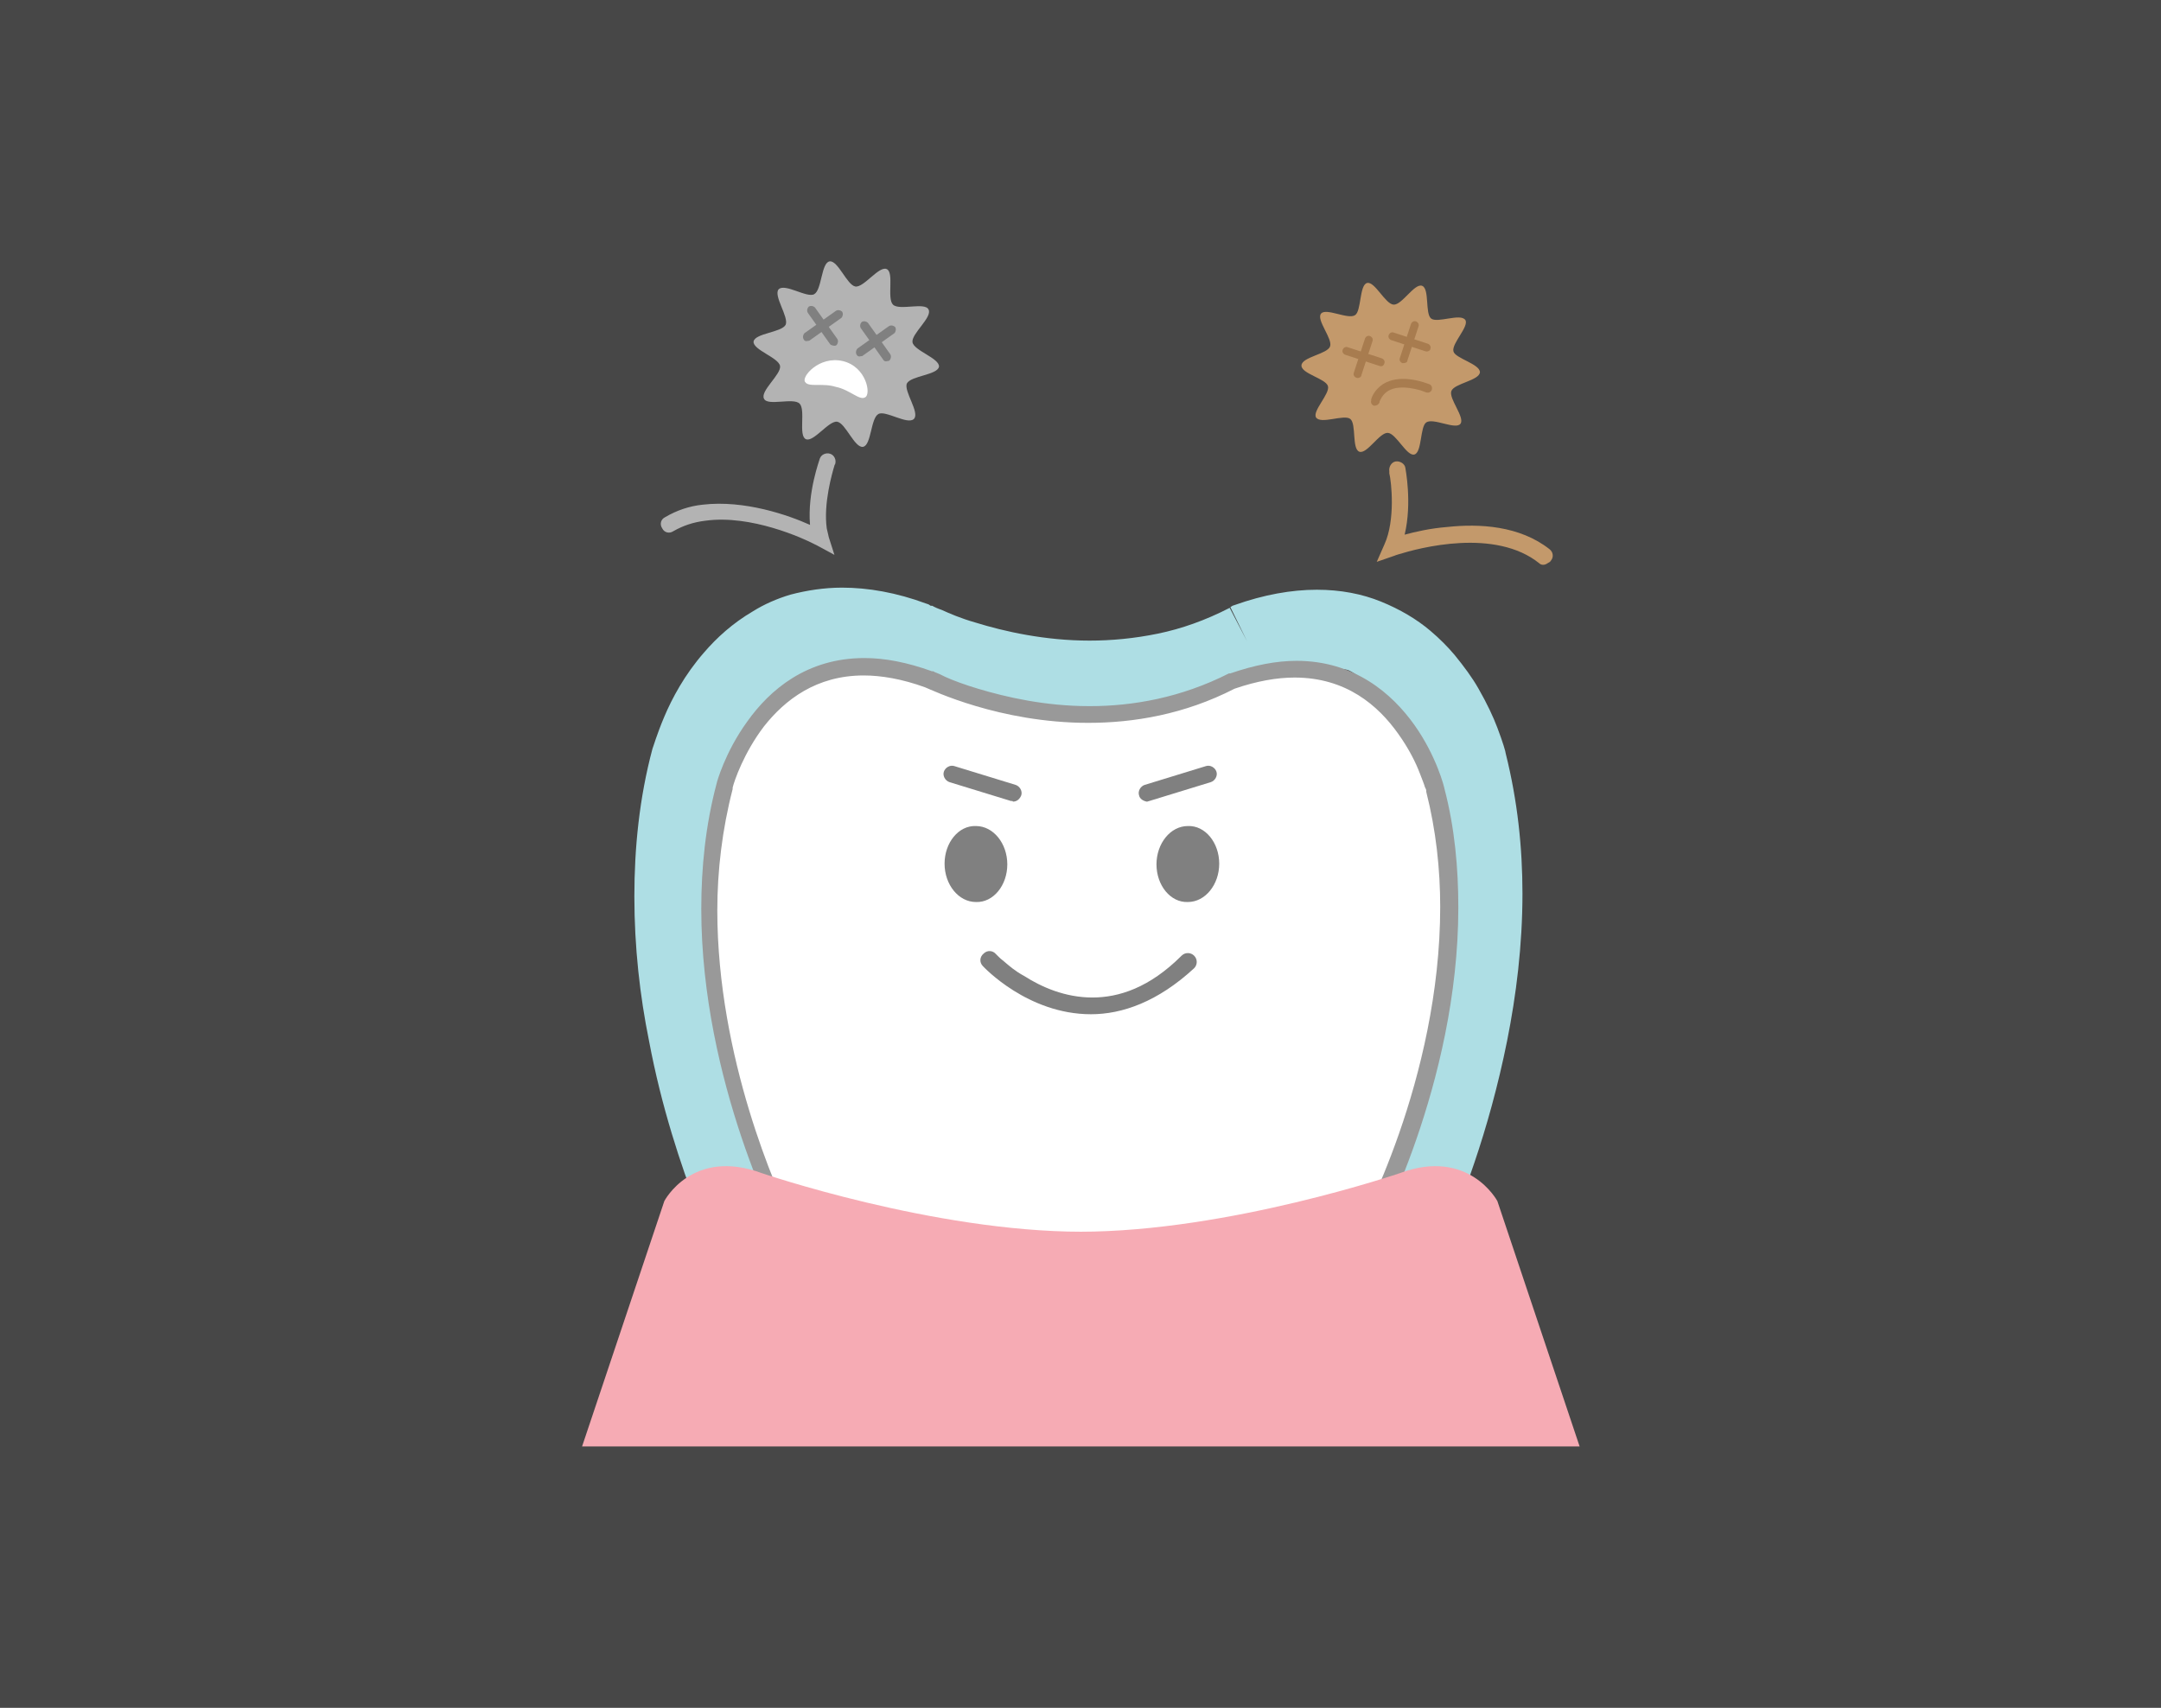
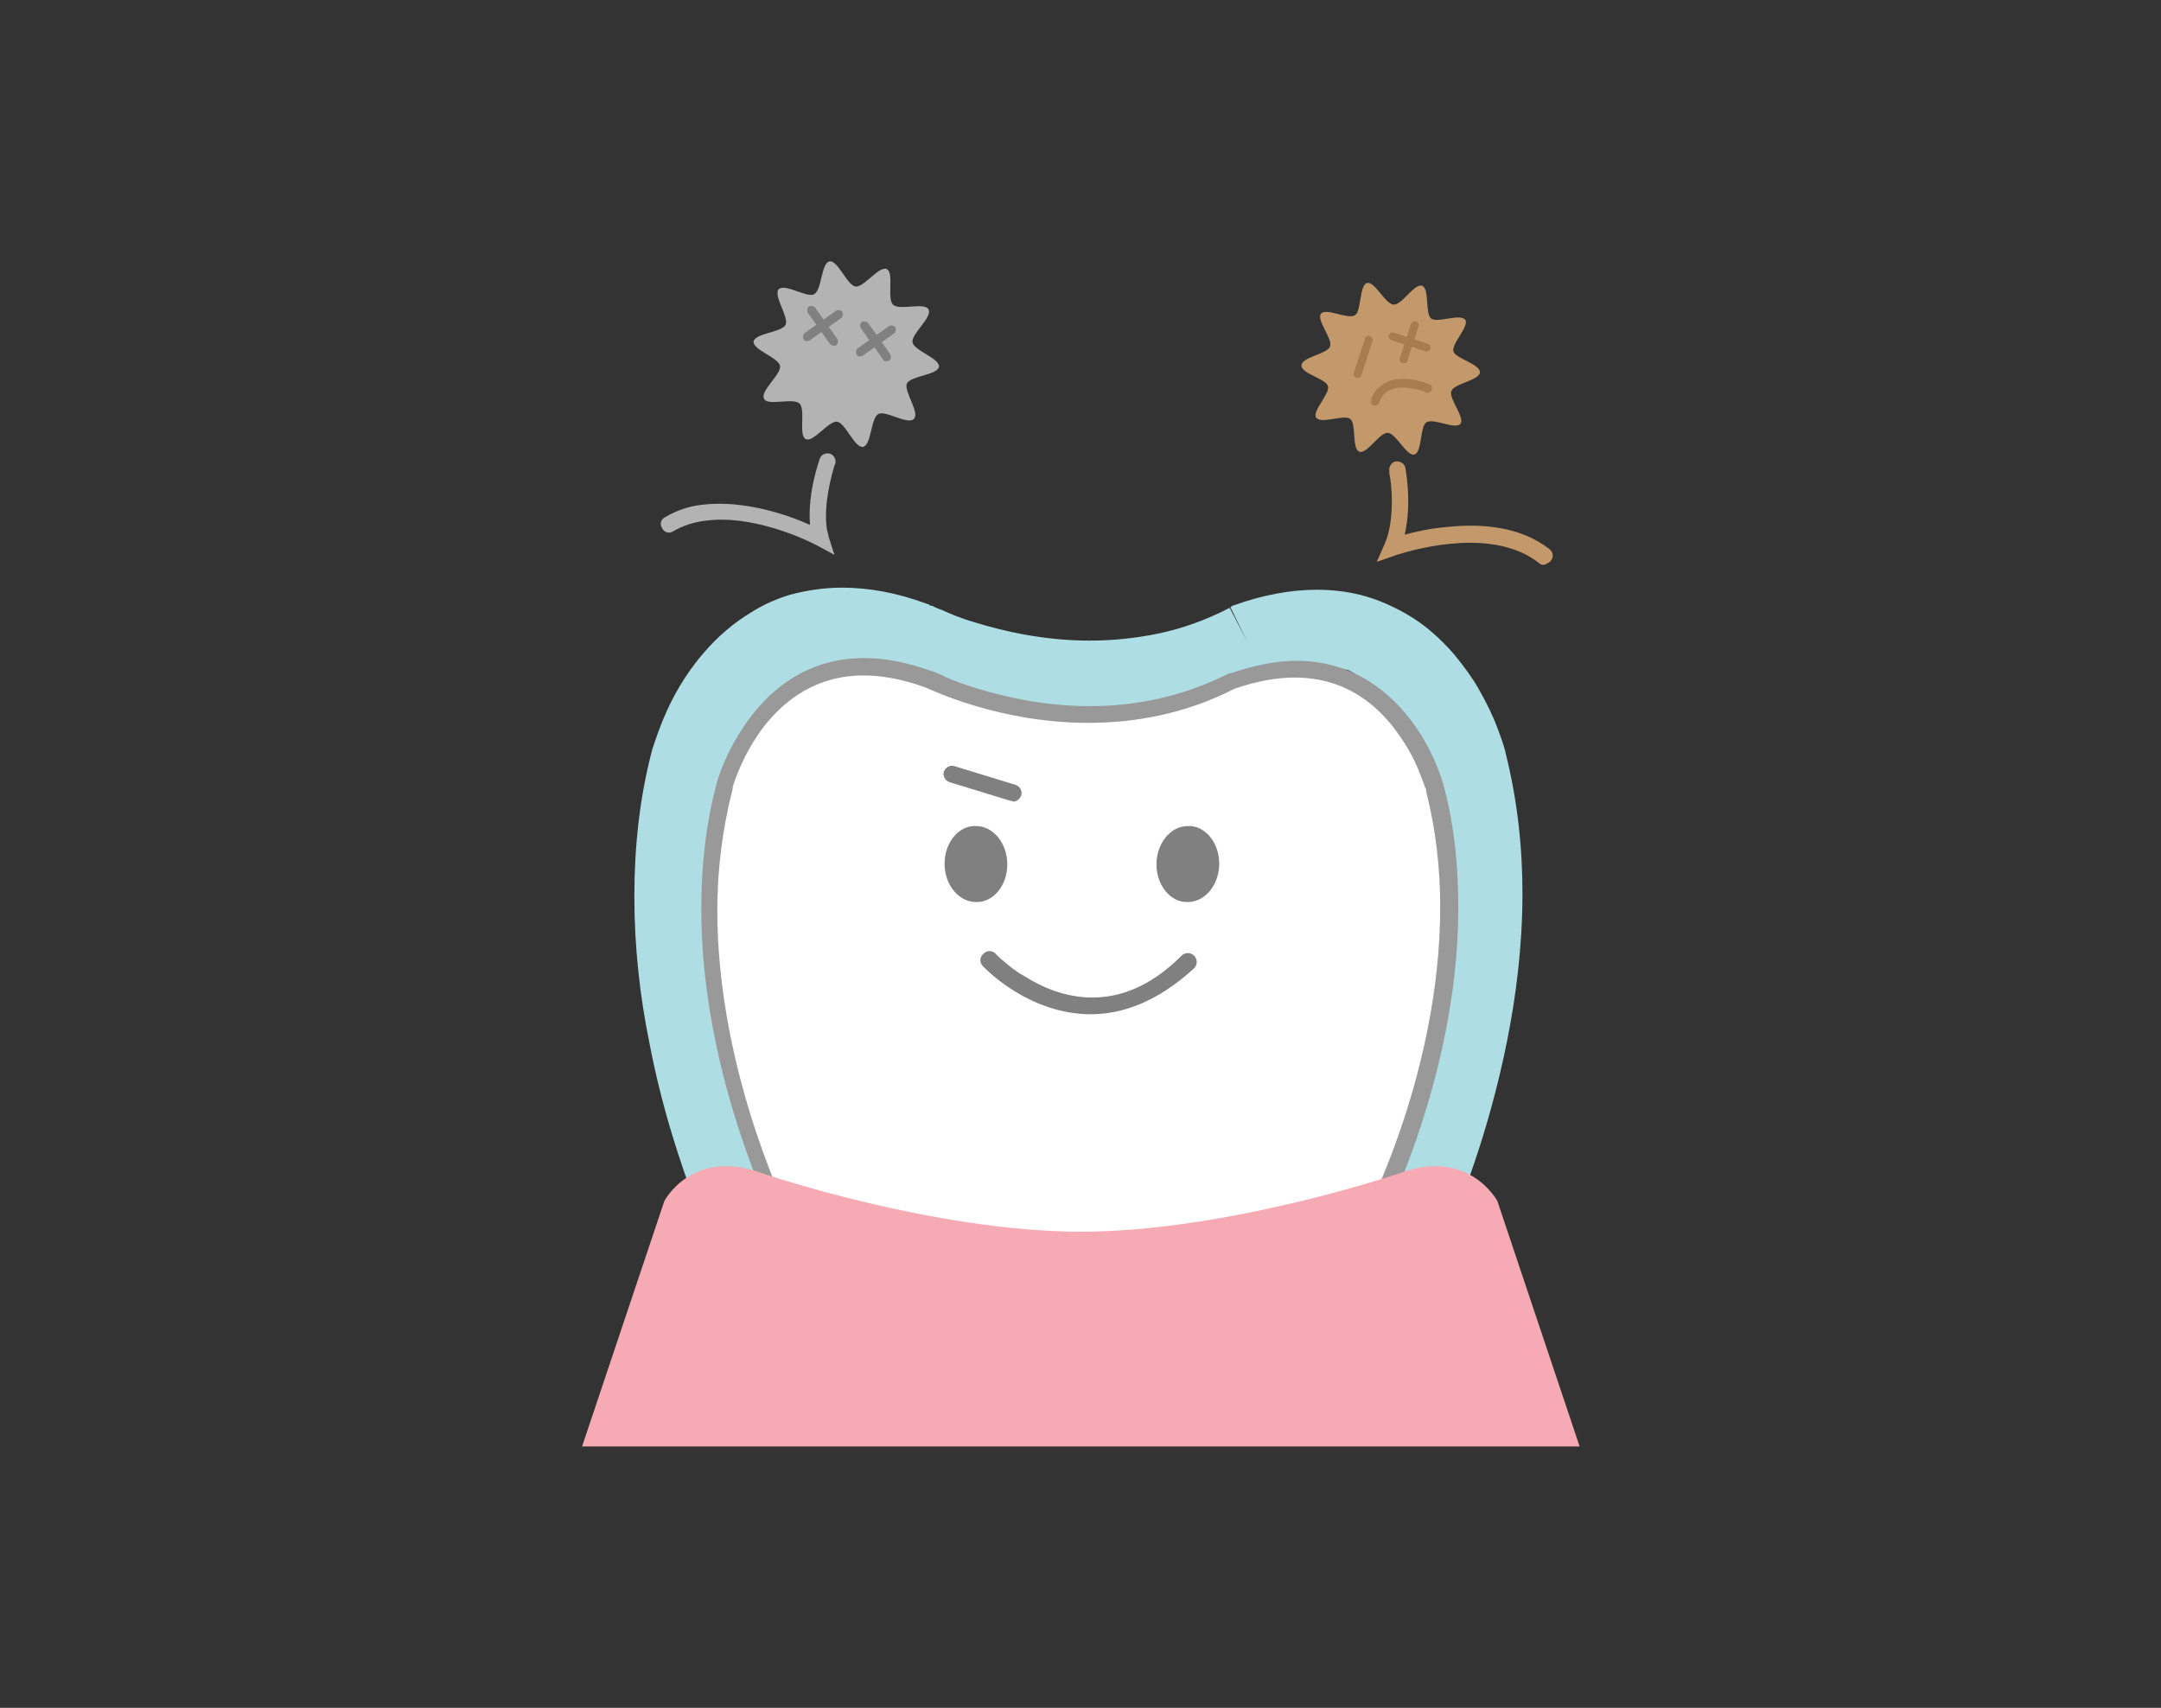
<svg xmlns="http://www.w3.org/2000/svg" version="1.1" id="レイヤー_1" x="0px" y="0px" viewBox="0 0 310 245" style="enable-background:new 0 0 310 245;" xml:space="preserve">
  <rect x="0" y="0" width="310" height="245" fill="#333333" stroke="none" />
  <style type="text/css">
	.st0{opacity:0.1;fill:#FFFFFF;}
	.st1{fill:#AEDEE4;}
	.st2{fill:#FFFFFF;}
	.st3{fill:#808080;}
	.st4{fill:#B3B3B3;}
	.st5{fill:#C3996B;}
	.st6{fill:#999999;}
	.st7{fill:#F6ABB4;}
	.st8{fill:#A87C4F;}
</style>
  <g>
-     <rect class="st0" width="310" height="245" />
    <g>
      <g>
        <path class="st1" d="M178.9,92l1.8,5.1c3.2-1.2,11.3-1.4,12.6-1c1.1,0.3,5.9,4.1,7.2,5.5c0.9,1.1,4.3,6.3,4.7,7.4     c0.2,0.6,0.4,1.1,0.5,1.4c0,0.2,0.1,0.3,0.1,0.3l0,0.1l0,0l2.5-0.6l-2.5,0.6l0,0l2.5-0.6l-2.5,0.6l3.6-0.9l-3.6,0.9l0,0l3.6-0.9     l-3.6,0.9l0,0l4.9-1.2l-4.9,1.2l0,0l4.9-1.2l-4.9,1.2l0,0l0,0c1.4,5.8,2,11.7,2,17.5c0,6.6-0.8,13-2,19c-1.8,9-4.4,16.8-6.7,22.4     c-1.1,2.8-2.1,5-2.8,6.5c-0.4,0.8-0.6,1.3-0.8,1.7c-0.1,0.2-0.2,0.3-0.2,0.4c0,0,0,0.1,0,0.1l0,0v0l2,1.1l-2-1.1l0,0l2,1.1     l-2-1.1h0l4.5,2.4l-4.5-2.4l0,0l4.5,2.4l-4.5-2.4l4.7,2.5l-0.2-5.4l-44.9,2l0.2,5.4l5.4,0l0-0.4l0-5.3l-11.9-0.1l0,0.1l-39.2-2.3     l-0.3,5.4l4.8-2.5l0,0c-0.1-0.2-3.1-6.1-6.1-15.2c-1.5-4.6-3-9.9-4-15.7c-1.1-5.8-1.8-12.1-1.8-18.5c0-6.1,0.7-12.4,2.3-18.5l0,0     l0,0l-5-1.3l5,1.3l0,0l-5-1.3l5,1.3l0,0l-2.1-0.5l2.1,0.6l0,0l-2.1-0.5l2.1,0.6c0,0,0-0.1,0.1-0.2c0.1-0.5,0.5-1.7,1.3-3.3     c0.5-1.2,1.3-2.6,2.2-3.9c0.7-1,12-7.7,13.3-7.7c2.3,0,5.1,0.5,8.4,1.7l1.9-5l-2.5,4.8c0.2,0.1,3.2,1.6,8.1,3.2     c4.9,1.5,11.7,3.1,19.6,3.1c3.8,0,7.9-0.4,12.2-1.3c4.2-0.9,8.6-2.4,12.9-4.7L178.9,92l1.8,5.1L178.9,92l-2.5-4.8     c-3.5,1.8-6.9,3-10.3,3.7c-3.4,0.7-6.7,1-9.8,1c-6.4,0-12.2-1.3-16.4-2.6c-2.1-0.6-3.7-1.3-4.8-1.8c-0.6-0.2-1-0.4-1.2-0.5     c-0.1-0.1-0.2-0.1-0.3-0.1l-0.1,0l0,0l-1,2l1-2l0,0l-1,2l1-2l-0.3-0.2l-0.3-0.1c-4.3-1.6-8.4-2.3-12.1-2.3c-2.6,0-5.1,0.4-7.4,1     c-2,0.6-3.8,1.4-5.4,2.4c-2.9,1.7-5.2,3.8-7,5.9c-2.8,3.2-4.6,6.6-5.7,9.2c-1.1,2.6-1.6,4.4-1.7,4.6l0,0l0,0     c-1.9,7.1-2.6,14.3-2.6,21.2c0,7.3,0.8,14.3,2.1,20.7c1.8,9.6,4.6,17.9,6.9,23.9c2.3,5.9,4.1,9.5,4.2,9.7l1.4,2.7l53.5,3.1l0.1-6     l-5.4-0.1l0,5.4l1.3,0l0-5.4l-5.4,0v0.4l0,5.6l53.5-2.4l1.4-2.7c0.1-0.2,3.5-6.6,6.9-16.7c1.7-5,3.4-11,4.7-17.5     c1.3-6.5,2.2-13.7,2.2-21.1c0-6.6-0.7-13.3-2.4-20.1l0,0l0,0c0-0.2-0.4-1.6-1.2-3.7c-0.6-1.6-1.5-3.5-2.7-5.6     c-0.9-1.6-2.1-3.2-3.4-4.8c-1-1.2-2.2-2.4-3.5-3.5c-2-1.7-4.4-3.1-7.1-4.2c-2.7-1.1-5.8-1.7-9.2-1.7c-3.6,0-7.6,0.7-11.8,2.2     l-0.3,0.1l-0.3,0.2L178.9,92z" />
      </g>
      <path class="st2" d="M176.7,97.6c23.2-8.1,29.1,15.6,29.1,15.6c7.9,31-9.9,63.9-9.9,63.9l-40.8,1.8v-0.4l-1.1,0l0,0.4l-40.8-2.3    c0,0-17.4-33.1-9.2-64c0,0,6.2-23.7,29.3-15.3C133.3,97.4,155.2,108.5,176.7,97.6z" />
      <path class="st3" d="M144.5,124c0,3-2,5.5-4.5,5.4c-2.5,0-4.5-2.5-4.5-5.5c0-3,2-5.5,4.5-5.4C142.5,118.5,144.5,121,144.5,124z" />
      <path class="st3" d="M165.9,124c0,3,2,5.5,4.5,5.4c2.5,0,4.5-2.5,4.5-5.5c0-3-2-5.5-4.5-5.4C167.9,118.5,165.9,121,165.9,124z" />
      <g>
        <path class="st3" d="M156.5,145.5c-9.1,0-15.4-6.8-15.5-6.9l0,0c-0.5-0.5-0.5-1.3,0.1-1.8l0,0c0.5-0.5,1.3-0.5,1.8,0.1l0,0     c0,0,0,0,0.1,0.1l0,0c0,0,0.1,0.1,0.2,0.2l0,0c0.2,0.2,0.4,0.4,0.8,0.7l0,0c0.7,0.6,1.6,1.4,2.9,2.1l0,0c2.5,1.6,5.9,3.1,9.8,3.1     l0,0c3.8,0,8.2-1.4,12.8-6l0,0c0.5-0.5,1.3-0.5,1.8,0l0,0c0.5,0.5,0.5,1.3,0,1.8l0,0C166.1,143.7,161,145.5,156.5,145.5     L156.5,145.5C156.5,145.5,156.5,145.5,156.5,145.5L156.5,145.5z M141,138.5L141,138.5L141,138.5C141,138.5,141,138.5,141,138.5     L141,138.5L141,138.5L141,138.5z" />
      </g>
      <g>
        <path class="st3" d="M145,114.9l-8.8-2.7c-0.6-0.2-1-0.9-0.8-1.5l0,0c0.2-0.6,0.9-1,1.5-0.8l0,0l8.8,2.7c0.6,0.2,1,0.9,0.8,1.5     l0,0c-0.2,0.5-0.6,0.9-1.2,0.9l0,0C145.3,114.9,145.2,114.9,145,114.9L145,114.9z" />
      </g>
      <g>
-         <path class="st3" d="M163.4,114.1c-0.2-0.6,0.2-1.3,0.8-1.5l0,0l8.8-2.7c0.6-0.2,1.3,0.2,1.5,0.8l0,0c0.2,0.6-0.2,1.3-0.8,1.5     l0,0l-8.8,2.7c-0.1,0-0.2,0.1-0.4,0.1l0,0C164,114.9,163.5,114.6,163.4,114.1L163.4,114.1z" />
-       </g>
+         </g>
      <g>
        <path class="st4" d="M131.1,60.1c-0.9,0.9-4.1-1.3-5.1-0.7c-1.1,0.6-1,4.5-2.2,4.7c-1.2,0.2-2.5-3.4-3.7-3.6     c-1.2-0.2-3.4,3-4.5,2.5c-1.1-0.5,0-4.2-0.9-5.1c-0.9-0.9-4.6,0.4-5.1-0.7c-0.6-1.1,2.5-3.5,2.3-4.7c-0.2-1.2-3.9-2.3-3.8-3.5     c0.2-1.2,4-1.3,4.6-2.4c0.5-1.1-1.8-4.2-1-5.1c0.9-0.9,4.1,1.3,5.1,0.7c1.1-0.6,1-4.5,2.2-4.7c1.2-0.2,2.5,3.4,3.7,3.6     c1.2,0.2,3.4-3,4.5-2.5c1.1,0.5,0,4.2,0.9,5.1c0.9,0.9,4.6-0.4,5.1,0.7c0.6,1.1-2.5,3.5-2.3,4.7c0.2,1.2,3.9,2.3,3.8,3.5     c-0.2,1.2-4,1.3-4.6,2.4C129.6,56.1,132,59.2,131.1,60.1z" />
      </g>
      <g>
        <path class="st5" d="M212.3,53.4c-0.1,1.2-3.7,1.6-4.1,2.7c-0.4,1.1,2,3.8,1.3,4.7c-0.7,0.9-3.9-0.9-4.9-0.2     c-0.9,0.6-0.6,4.3-1.7,4.6c-1.1,0.3-2.6-3-3.8-3.1c-1.2-0.1-3,3.1-4.1,2.7c-1.1-0.4-0.4-4-1.3-4.7c-0.9-0.7-4.2,0.8-4.9-0.2     c-0.6-0.9,2-3.4,1.7-4.5c-0.3-1.1-3.9-1.8-3.8-3c0.1-1.2,3.7-1.6,4.1-2.7c0.4-1.1-2-3.8-1.3-4.7c0.7-0.9,3.9,0.9,4.9,0.2     c0.9-0.6,0.6-4.3,1.7-4.6c1.1-0.3,2.6,3,3.8,3.1c1.2,0.1,3-3.1,4.1-2.7c1.1,0.4,0.4,4,1.3,4.7c0.9,0.7,4.2-0.8,4.9,0.2     c0.6,0.9-2,3.4-1.7,4.5C208.7,51.4,212.3,52.2,212.3,53.4z" />
      </g>
      <g>
        <path class="st6" d="M154.5,180.2l-0.6,0v-0.1l-41.5-2.3l-0.3-0.6c0-0.1-11.5-21.9-11.5-46.8l0,0c0-5.9,0.6-12,2.2-18l0,0     c0-0.1,1.2-4.5,4.4-8.9l0,0c3.2-4.5,8.5-9.1,16.8-9.1l0,0c2.9,0,6.1,0.6,9.7,1.9l0,0l0.1,0l0.1,0c0,0,0.1,0.1,0.4,0.2l0,0     c0.3,0.1,0.7,0.3,1.3,0.6l0,0c1.1,0.5,2.7,1.1,4.7,1.7l0,0c4,1.2,9.6,2.5,16,2.5l0,0c6.2,0,13.1-1.2,20-4.7l0,0l0.1,0l0.1,0     c3.5-1.2,6.6-1.8,9.5-1.8l0,0c8.3,0,13.7,4.7,16.9,9.2l0,0c3.2,4.5,4.3,9,4.3,9.1l0,0c1.5,5.7,2,11.5,2,17.1l0,0     c0,25.4-12.1,47.6-12.1,47.6l0,0l-0.3,0.6l-41.5,1.9l0,0.1L154.5,180.2L154.5,180.2z M156.3,177.4v0.3l38.8-1.7     c0.1-0.1,0.1-0.2,0.2-0.4l0,0c0.3-0.6,0.8-1.6,1.3-2.8l0,0c1.1-2.4,2.6-5.9,4.1-10.2l0,0c3-8.6,5.9-20.2,5.9-32.5l0,0     c0-5.4-0.6-11-2-16.5l0,0c0,0,0,0,0-0.2l0,0c0-0.1-0.1-0.3-0.2-0.5l0,0c-0.1-0.4-0.4-1.1-0.7-1.9l0,0c-0.6-1.6-1.6-3.6-3.1-5.7     l0,0c-2.9-4.1-7.5-8.1-14.9-8.1l0,0c-2.5,0-5.4,0.5-8.6,1.6l0,0c-7.2,3.7-14.5,4.9-21,4.9l0,0c-12.7,0-22.4-4.7-23.4-5.1l0,0     c-3.3-1.2-6.3-1.7-8.8-1.7l0,0c-6.8,0-11.3,3.5-14.3,7.3l0,0c-2.9,3.8-4.3,7.9-4.5,8.8l0,0c0,0.1,0,0.2,0,0.2l0,0     c-1.5,5.8-2.2,11.7-2.2,17.4l0,0c0,21.2,8.6,40.4,10.8,44.8l0,0c0.1,0.1,0.1,0.2,0.2,0.3l0,0l38.8,2.2l0-0.3L156.3,177.4     L156.3,177.4z" />
      </g>
      <path class="st7" d="M226.6,207.5l-11.8-35.2c0,0-4.1-7.7-14-4c0,0-24.6,8.4-45.9,8.4h0.3c-21.3,0-45.9-8.4-45.9-8.4    c-10-3.7-14,4-14,4l-11.8,35.2H226.6z" />
      <g>
        <path class="st5" d="M220.8,80.8c-3.1-2.5-7.4-3.1-11.3-2.9l0,0c-4,0.2-7.5,1.2-8.8,1.6l0,0c-0.4,0.1-0.6,0.2-0.6,0.2l0,0     l-2.6,0.9l1.1-2.5c1.6-3.5,1-9,0.7-10.2l0,0c0-0.2,0-0.3,0-0.3l0,0l0,0c-0.1-0.6,0.3-1.3,0.9-1.4l0,0c0.6-0.1,1.3,0.3,1.4,0.9     l0,0c0,0.1,1,5-0.1,9.6l0,0c1.5-0.4,3.6-0.9,6.1-1.1l0,0c4.6-0.5,10.4-0.2,14.7,3.2l0,0c0.5,0.4,0.6,1.1,0.2,1.6l0,0     c-0.1,0.2-0.3,0.3-0.5,0.4l0,0C221.6,81.1,221.1,81.1,220.8,80.8L220.8,80.8z" />
      </g>
      <g>
        <path class="st4" d="M118.9,77.1c-0.1-0.4-0.2-0.9-0.3-1.3l0,0c-0.5-3.6,0.8-8,1.1-9l0,0c0-0.1,0.1-0.2,0.1-0.2l0,0     c0.2-0.6-0.1-1.3-0.7-1.5l0,0c-0.6-0.2-1.3,0.1-1.5,0.7l0,0c0,0.1-1.8,4.8-1.4,9.5l0,0c-3.1-1.4-9.4-3.6-15.4-2.9l0,0     c-1.9,0.2-3.7,0.8-5.4,1.8l0,0c-0.6,0.3-0.8,1-0.4,1.6l0,0c0.3,0.6,1,0.8,1.6,0.4l0,0c1.4-0.8,2.9-1.3,4.6-1.5l0,0     c6.5-0.9,14,2.5,15.7,3.4l0,0c0.2,0.1,0.4,0.2,0.4,0.2l0,0l2.4,1.3L118.9,77.1L118.9,77.1z" />
      </g>
      <g>
        <g>
          <path class="st3" d="M119.1,49.4l-3.2-4.5c-0.2-0.3-0.1-0.7,0.1-0.9l0,0c0.3-0.2,0.7-0.1,0.9,0.1l0,0l3.2,4.5      c0.2,0.3,0.1,0.7-0.1,0.9l0,0c-0.1,0.1-0.2,0.1-0.3,0.1l0,0C119.5,49.6,119.2,49.5,119.1,49.4L119.1,49.4z" />
        </g>
        <g>
          <path class="st3" d="M115.3,48.7c-0.2-0.3-0.1-0.7,0.1-0.9l0,0l4.5-3.2c0.3-0.2,0.7-0.1,0.9,0.1l0,0c0.2,0.3,0.1,0.7-0.1,0.9      l0,0l-4.5,3.2c-0.1,0.1-0.2,0.1-0.3,0.1l0,0C115.6,49,115.4,48.9,115.3,48.7L115.3,48.7z" />
        </g>
      </g>
      <g>
        <g>
          <path class="st3" d="M126.7,51.6l-3.2-4.5c-0.2-0.3-0.1-0.7,0.1-0.9l0,0c0.3-0.2,0.7-0.1,0.9,0.1l0,0l3.2,4.5      c0.2,0.3,0.1,0.7-0.1,0.9l0,0c-0.1,0.1-0.2,0.1-0.3,0.1l0,0C127,51.9,126.8,51.8,126.7,51.6L126.7,51.6z" />
        </g>
        <g>
          <path class="st3" d="M122.9,50.9c-0.2-0.3-0.1-0.7,0.1-0.9l0,0l4.5-3.2c0.3-0.2,0.7-0.1,0.9,0.1l0,0c0.2,0.3,0.1,0.7-0.1,0.9      l0,0l-4.5,3.2c-0.1,0.1-0.2,0.1-0.3,0.1l0,0C123.2,51.2,123,51.1,122.9,50.9L122.9,50.9z" />
        </g>
      </g>
      <g>
-         <path class="st2" d="M124.1,57c-0.8,0.5-2.2-1.1-4.2-1.5c-1.9-0.6-3.9,0.1-4.4-0.7c-0.6-0.7,2-3.8,5.4-3     C124.3,52.6,125,56.6,124.1,57z" />
-       </g>
+         </g>
      <g>
        <g>
-           <path class="st8" d="M197.9,52.5l-4.9-1.6c-0.3-0.1-0.5-0.4-0.4-0.7l0,0c0.1-0.3,0.4-0.5,0.7-0.4l0,0l4.9,1.6      c0.3,0.1,0.5,0.4,0.4,0.7l0,0C198.5,52.5,198.2,52.6,197.9,52.5L197.9,52.5C197.9,52.5,197.9,52.5,197.9,52.5L197.9,52.5z" />
-         </g>
+           </g>
        <g>
          <path class="st8" d="M194.6,54.2c-0.3-0.1-0.5-0.4-0.4-0.7l0,0l1.6-4.9c0.1-0.3,0.4-0.5,0.7-0.4l0,0c0.3,0.1,0.5,0.4,0.4,0.7      l0,0l-1.6,4.9C195.3,54.1,194.9,54.3,194.6,54.2L194.6,54.2C194.6,54.2,194.6,54.2,194.6,54.2L194.6,54.2z" />
        </g>
      </g>
      <g>
        <g>
          <path class="st8" d="M204.5,50.4l-4.9-1.6c-0.3-0.1-0.5-0.4-0.4-0.7l0,0c0.1-0.3,0.4-0.5,0.7-0.4l0,0l4.9,1.6      c0.3,0.1,0.5,0.4,0.4,0.7l0,0C205.2,50.3,204.8,50.5,204.5,50.4L204.5,50.4C204.5,50.4,204.5,50.4,204.5,50.4L204.5,50.4z" />
        </g>
        <g>
          <path class="st8" d="M201.2,52.1c-0.3-0.1-0.5-0.4-0.4-0.7l0,0l1.6-4.9c0.1-0.3,0.4-0.5,0.7-0.4l0,0c0.3,0.1,0.5,0.4,0.4,0.7      l0,0l-1.6,4.9C201.9,52,201.6,52.1,201.2,52.1L201.2,52.1C201.3,52.1,201.3,52.1,201.2,52.1L201.2,52.1z" />
        </g>
      </g>
      <g>
        <path class="st8" d="M196.7,57.5c0,0,0-0.1,0-0.2l0,0c0.1-0.4,0.5-1.4,1.7-2.2l0,0c1.1-0.7,3-1.1,5.7-0.3l0,0     c0.3,0.1,0.6,0.2,0.9,0.3l0,0c0.3,0.1,0.5,0.4,0.4,0.8l0,0c-0.1,0.3-0.4,0.5-0.8,0.4l0,0c-0.3-0.1-0.5-0.2-0.8-0.3l0,0     c-2.5-0.7-3.9-0.4-4.7,0.1l0,0c-0.8,0.5-1.1,1.3-1.2,1.5l0,0c0,0.1,0,0.1,0,0.1l0,0v0c-0.1,0.3-0.4,0.5-0.7,0.5l0,0     c0,0,0,0-0.1,0l0,0C196.8,58.1,196.6,57.8,196.7,57.5L196.7,57.5z" />
      </g>
    </g>
  </g>
  <g>
</g>
  <g>
</g>
  <g>
</g>
  <g>
</g>
  <g>
</g>
  <g>
</g>
</svg>